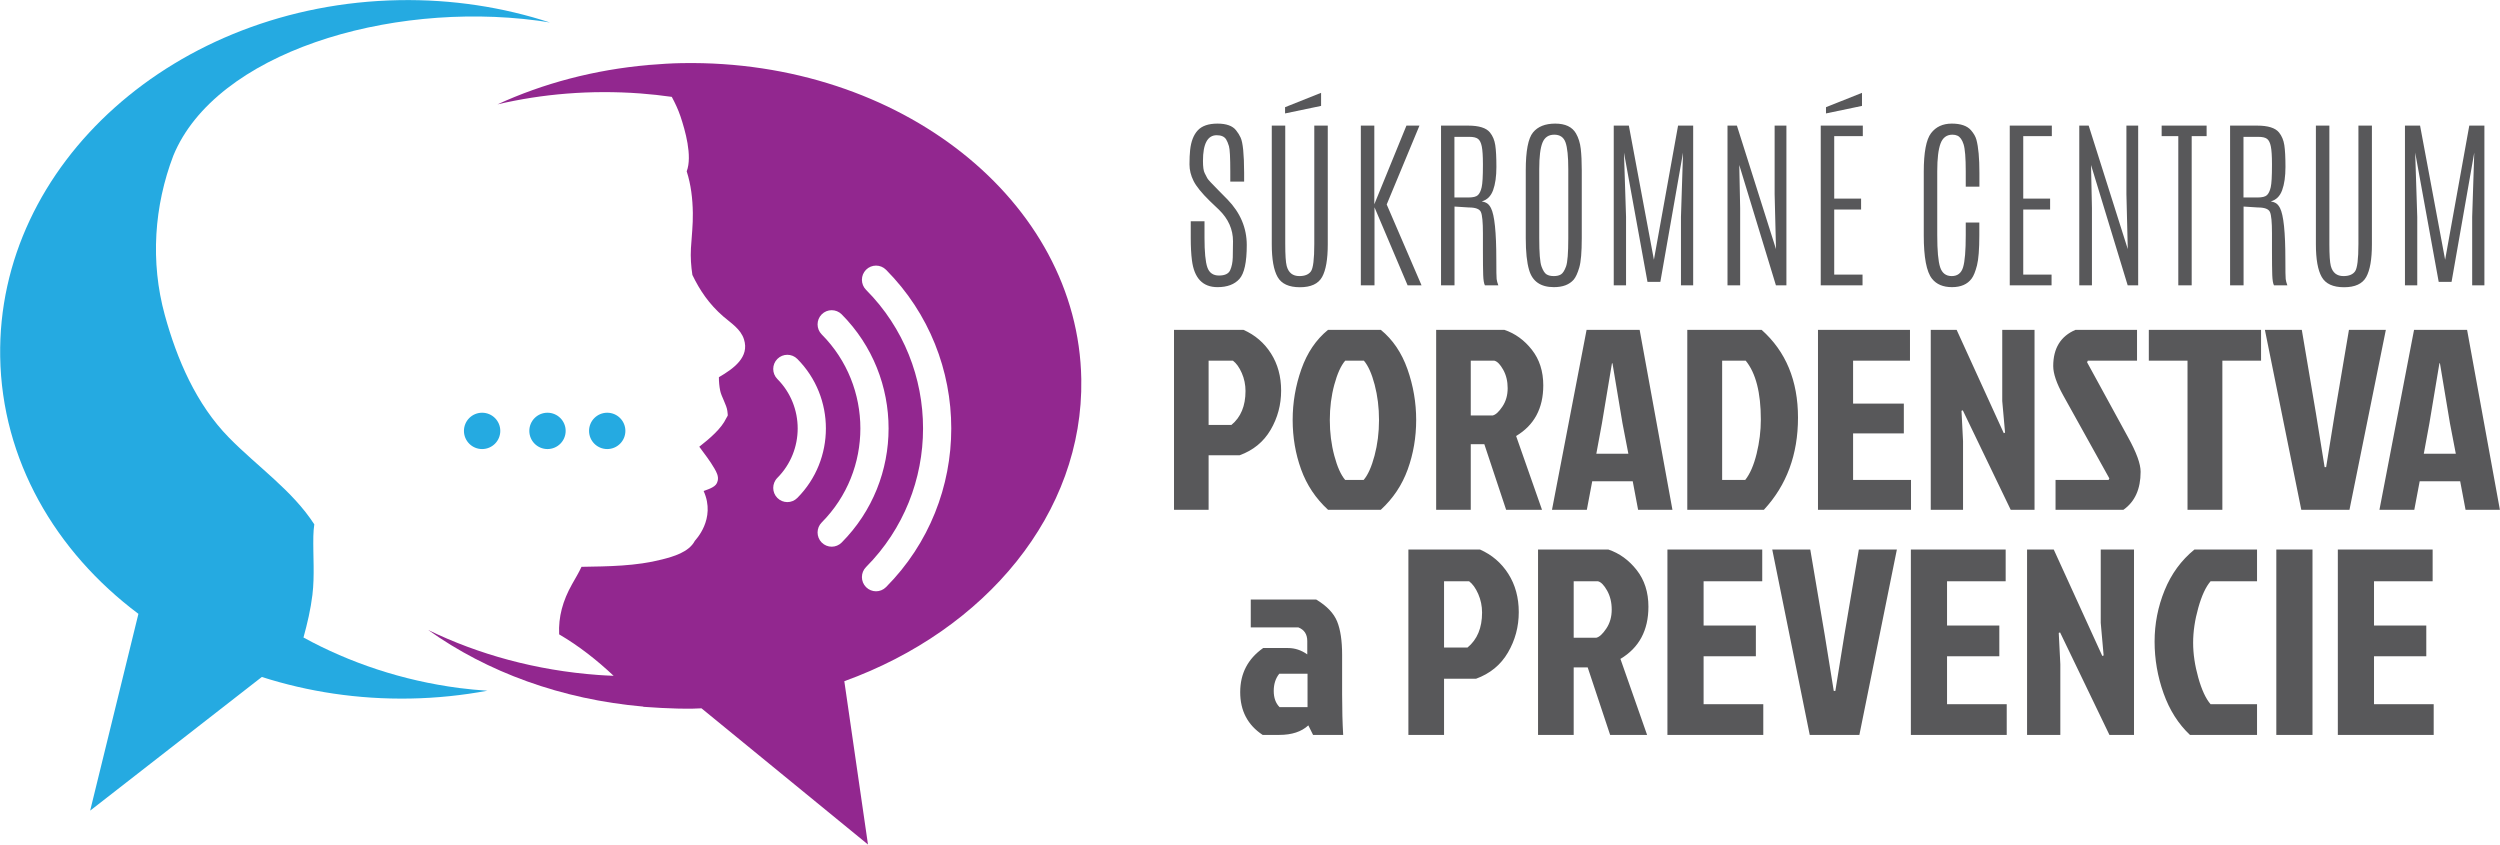
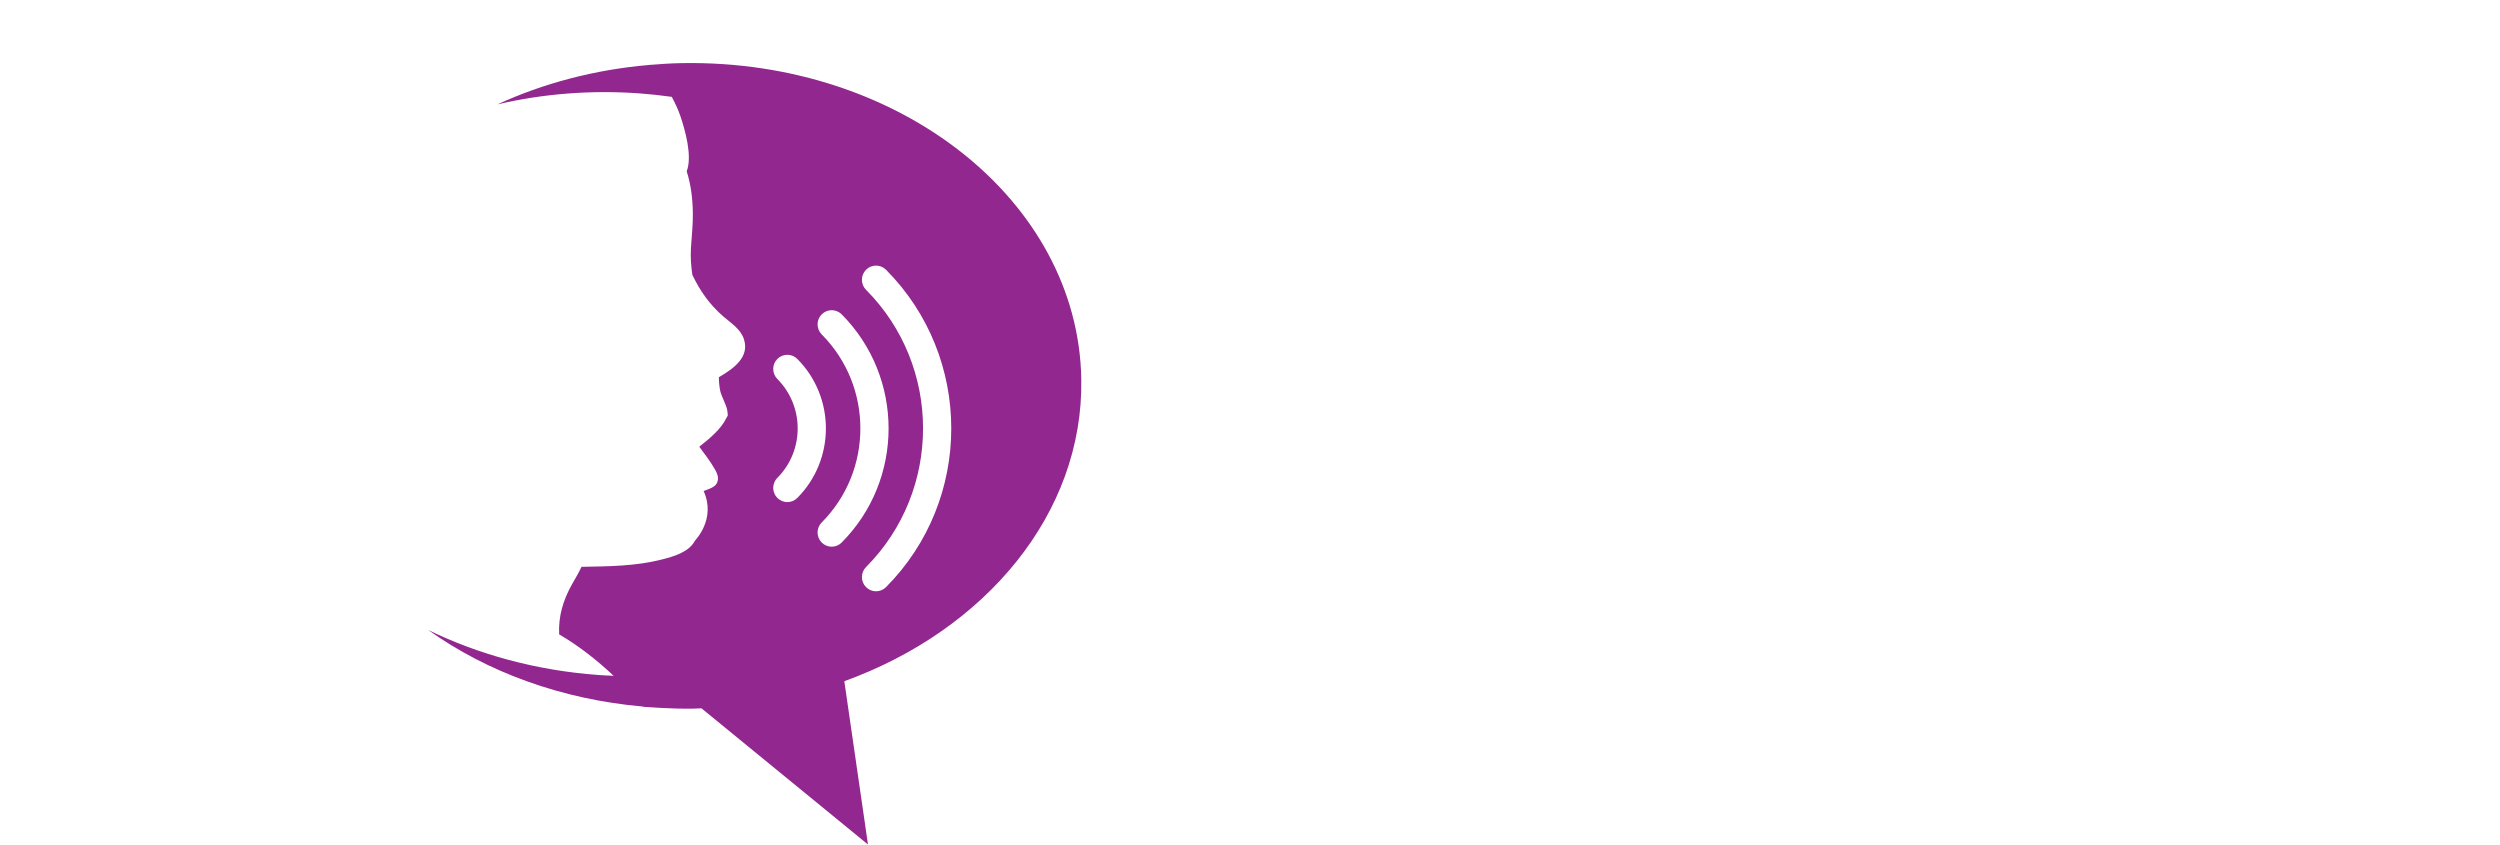
<svg xmlns="http://www.w3.org/2000/svg" width="296px" height="100px">
-   <path fill-rule="evenodd" fill="rgb(37, 170, 225)" d="M71.894,53.168 C70.706,53.168 69.743,52.205 69.743,51.017 C69.743,49.830 70.706,48.867 71.894,48.867 C73.083,48.867 74.046,49.830 74.046,51.017 C74.046,52.205 73.083,53.168 71.894,53.168 ZM64.822,53.168 C63.634,53.168 62.671,52.205 62.671,51.017 C62.671,49.830 63.634,48.867 64.822,48.867 C66.010,48.867 66.974,49.830 66.974,51.017 C66.974,52.205 66.010,53.168 64.822,53.168 ZM20.526,18.416 C18.249,24.383 17.783,30.998 19.511,37.298 C20.956,42.562 23.241,47.868 27.098,51.801 C30.492,55.266 34.627,58.075 37.213,62.086 C37.149,62.534 37.108,63.000 37.100,63.479 C37.053,65.802 37.270,68.116 36.990,70.438 C36.781,72.148 36.389,73.822 35.931,75.481 C41.410,78.480 47.630,80.576 54.342,81.458 C55.471,81.606 56.592,81.705 57.708,81.781 C54.757,82.328 51.709,82.651 48.583,82.707 C42.391,82.820 36.463,81.901 31.001,80.152 L10.675,95.979 L16.388,72.680 C6.525,65.289 0.220,54.435 0.022,42.231 C-0.347,19.397 20.796,0.498 47.246,0.018 C53.547,-0.096 59.575,0.856 65.117,2.666 C64.614,2.585 64.114,2.500 63.606,2.434 C45.951,0.115 25.536,6.266 20.526,18.416 ZM54.931,51.017 C54.931,49.830 55.894,48.867 57.082,48.867 C58.271,48.867 59.234,49.830 59.234,51.017 C59.234,52.205 58.271,53.168 57.082,53.168 C55.894,53.168 54.931,52.205 54.931,51.017 Z" />
  <path fill-rule="evenodd" fill="rgb(146, 39, 143)" d="M128.025,44.885 C127.665,23.793 106.542,7.052 80.833,7.473 C80.816,7.473 80.799,7.472 80.782,7.472 L80.782,7.472 C79.489,7.495 78.215,7.575 76.950,7.682 C76.893,7.687 76.835,7.687 76.778,7.691 C76.780,7.694 76.781,7.696 76.784,7.698 C70.342,8.260 64.289,9.880 58.899,12.359 C64.182,11.116 69.891,10.629 75.809,11.063 C77.070,11.156 78.311,11.297 79.540,11.468 C79.936,12.209 80.295,12.970 80.565,13.766 C81.116,15.413 82.001,18.472 81.305,20.286 C81.816,21.868 82.007,23.557 82.032,25.203 C82.057,26.605 81.893,27.980 81.808,29.377 C81.744,30.488 81.824,31.528 81.978,32.551 C82.861,34.386 83.954,36.006 85.640,37.469 C86.553,38.262 87.700,38.947 88.088,40.184 C88.757,42.286 86.878,43.633 85.117,44.661 C85.117,45.196 85.160,45.719 85.271,46.265 C85.405,46.943 86.040,47.960 86.120,48.665 C86.210,49.439 86.183,49.095 85.979,49.535 C85.419,50.731 84.062,51.905 82.795,52.892 C83.412,53.732 84.075,54.578 84.591,55.475 C84.842,55.912 85.105,56.399 84.976,56.926 C84.882,57.331 84.676,57.520 84.330,57.714 C83.996,57.901 83.650,58.005 83.309,58.135 C84.820,61.469 82.293,63.981 82.269,64.036 C81.563,65.387 79.714,65.898 78.406,66.234 C75.301,67.036 72.067,67.056 68.851,67.112 C68.527,67.812 68.132,68.458 67.732,69.169 C66.632,71.121 66.104,73.041 66.203,75.103 L66.204,75.109 C68.566,76.490 70.686,78.167 72.652,80.015 C72.041,79.990 71.428,79.962 70.812,79.916 C63.463,79.377 56.637,77.482 50.704,74.594 C57.669,79.569 66.479,82.818 76.159,83.660 C76.167,83.669 76.176,83.678 76.184,83.688 C76.413,83.708 76.647,83.714 76.877,83.731 C77.355,83.767 77.834,83.797 78.316,83.821 C79.560,83.885 80.813,83.923 82.083,83.902 L82.084,83.902 L82.084,83.902 C82.101,83.901 82.117,83.900 82.134,83.900 C82.444,83.894 82.749,83.875 83.057,83.865 L102.768,99.989 L99.967,80.655 C116.698,74.603 128.295,60.777 128.025,44.885 ZM93.221,59.449 C92.794,59.449 92.366,59.284 92.040,58.956 C91.388,58.300 91.387,57.237 92.039,56.579 C95.248,53.352 95.248,48.102 92.039,44.875 C91.387,44.218 91.388,43.154 92.040,42.498 C92.692,41.843 93.749,41.843 94.403,42.498 C98.914,47.035 98.914,54.419 94.403,58.956 C94.076,59.284 93.649,59.449 93.221,59.449 ZM99.654,64.236 C99.327,64.564 98.901,64.729 98.472,64.729 C98.044,64.729 97.617,64.564 97.290,64.236 C96.638,63.580 96.638,62.515 97.290,61.859 C103.394,55.722 103.394,45.734 97.290,39.595 C96.638,38.938 96.638,37.874 97.290,37.218 C97.944,36.563 99.000,36.563 99.654,37.218 C107.060,44.668 107.060,56.787 99.654,64.236 ZM104.904,69.516 C104.577,69.844 104.151,70.009 103.722,70.009 C103.294,70.009 102.867,69.844 102.540,69.516 C101.888,68.860 101.888,67.795 102.540,67.139 C111.539,58.089 111.539,43.365 102.540,34.315 C101.888,33.659 101.888,32.594 102.540,31.938 C103.194,31.283 104.250,31.283 104.904,31.938 C115.205,42.298 115.205,59.156 104.904,69.516 Z" />
-   <path fill-rule="evenodd" fill="rgb(88, 88, 90)" d="M292.706,25.681 L292.953,18.063 L290.264,33.376 L288.743,33.376 L285.957,18.063 L286.203,25.681 L286.203,33.784 L284.747,33.784 L284.747,14.872 L286.536,14.872 L289.503,30.754 L292.364,14.872 L294.153,14.872 L294.153,33.784 L292.706,33.784 L292.706,25.681 ZM272.473,60.357 L268.163,39.053 L272.533,39.053 L274.202,48.914 L275.234,55.305 L275.416,55.305 L276.448,48.914 L278.116,39.053 L282.485,39.053 L278.177,60.357 L272.473,60.357 ZM277.534,34.009 C276.233,34.009 275.354,33.605 274.893,32.796 C274.432,31.986 274.202,30.696 274.202,28.927 L274.202,14.872 L275.797,14.872 L275.797,28.873 C275.797,30.184 275.855,31.058 275.970,31.495 C276.183,32.291 276.683,32.688 277.469,32.688 C278.112,32.688 278.568,32.504 278.835,32.134 C279.103,31.765 279.237,30.682 279.237,28.884 L279.237,14.872 L280.834,14.872 L280.834,28.927 C280.834,30.704 280.608,31.995 280.158,32.800 C279.709,33.607 278.834,34.009 277.534,34.009 ZM269.035,32.565 C269.013,31.966 269.002,31.011 269.002,29.701 L269.002,27.616 C269.002,26.298 268.923,25.459 268.761,25.101 C268.601,24.743 268.124,24.564 267.331,24.564 L265.639,24.456 L265.639,33.784 L264.042,33.784 L264.042,14.872 L267.245,14.872 C268.538,14.872 269.402,15.144 269.838,15.688 C270.166,16.096 270.375,16.596 270.465,17.187 C270.554,17.778 270.599,18.636 270.599,19.760 C270.599,20.885 270.468,21.804 270.207,22.517 C269.947,23.230 269.499,23.672 268.864,23.844 C269.113,23.887 269.324,23.964 269.496,24.075 C269.667,24.186 269.821,24.374 269.956,24.639 C270.376,25.463 270.588,27.491 270.588,30.721 C270.588,32.061 270.601,32.833 270.626,33.037 C270.650,33.241 270.716,33.490 270.823,33.784 L269.239,33.784 C269.124,33.569 269.057,33.162 269.035,32.565 ZM269.002,19.578 L269.002,19.438 C269.002,18.486 268.957,17.787 268.868,17.343 C268.780,16.899 268.629,16.598 268.419,16.441 C268.208,16.283 267.874,16.204 267.416,16.204 L265.628,16.204 L265.628,23.382 L267.300,23.382 C267.841,23.382 268.212,23.289 268.408,23.103 C268.604,22.916 268.752,22.607 268.853,22.173 C268.952,21.740 269.002,20.874 269.002,19.578 ZM259.496,33.784 L257.911,33.784 L257.911,16.118 L255.939,16.118 L255.939,14.872 L261.264,14.872 L261.264,16.118 L259.496,16.118 L259.496,33.784 ZM267.710,42.705 L263.128,42.705 L263.128,60.357 L259.002,60.357 L259.002,42.705 L254.420,42.705 L254.420,39.053 L267.710,39.053 L267.710,42.705 ZM243.376,60.357 L243.376,56.827 L249.656,56.827 L249.748,56.644 L244.286,46.814 C243.497,45.394 243.102,44.237 243.102,43.344 C243.102,41.234 243.983,39.804 245.742,39.053 L253.024,39.053 L253.024,42.705 L247.198,42.705 L247.108,42.888 L251.963,51.775 C252.952,53.561 253.449,54.920 253.449,55.853 C253.449,57.902 252.770,59.404 251.416,60.357 L243.376,60.357 ZM247.578,19.535 L247.686,24.650 L247.686,33.784 L246.186,33.784 L246.186,14.872 L247.300,14.872 L251.929,29.496 L251.767,22.984 L251.767,14.872 L253.160,14.872 L253.160,33.784 L251.918,33.784 L247.578,19.535 ZM239.552,23.511 L242.733,23.511 L242.733,24.811 L239.552,24.811 L239.552,32.516 L242.905,32.516 L242.905,33.784 L237.955,33.784 L237.955,14.872 L242.937,14.872 L242.937,16.118 L239.552,16.118 L239.552,23.511 ZM237.066,39.053 L240.889,39.053 L240.889,60.357 L238.067,60.357 L232.394,48.579 L232.241,48.640 L232.424,52.231 L232.424,60.357 L228.601,60.357 L228.601,39.053 L231.666,39.053 L237.248,51.288 L237.399,51.227 L237.066,47.483 L237.066,39.053 ZM232.745,20.276 C232.745,18.686 232.659,17.622 232.488,17.085 C232.317,16.547 232.074,16.207 231.759,16.064 C231.588,15.986 231.391,15.946 231.169,15.946 C230.491,15.946 230.022,16.294 229.761,16.989 C229.501,17.683 229.370,18.776 229.370,20.265 L229.370,27.852 C229.370,29.679 229.484,30.942 229.713,31.640 C229.941,32.338 230.399,32.688 231.084,32.688 C231.770,32.688 232.218,32.340 232.429,31.646 C232.639,30.950 232.745,29.689 232.745,27.863 L232.745,26.348 L234.352,26.348 L234.352,27.852 C234.352,29.507 234.259,30.698 234.074,31.425 C233.887,32.152 233.677,32.674 233.440,32.988 C232.941,33.662 232.166,33.998 231.117,33.998 C230.066,33.998 229.277,33.666 228.749,32.999 C228.099,32.183 227.774,30.474 227.774,27.874 L227.774,20.341 C227.774,18.049 228.061,16.525 228.636,15.768 C229.212,15.013 230.029,14.635 231.090,14.635 C232.150,14.635 232.910,14.897 233.366,15.420 C233.694,15.799 233.909,16.175 234.008,16.547 C234.245,17.422 234.362,18.729 234.362,20.470 L234.362,22.103 L232.745,22.103 L232.745,20.276 ZM215.249,39.053 L226.142,39.053 L226.142,42.705 L219.406,42.705 L219.406,47.787 L225.414,47.787 L225.414,51.318 L219.406,51.318 L219.406,56.827 L226.263,56.827 L226.263,60.357 L215.249,60.357 L215.249,39.053 ZM217.171,23.511 L220.353,23.511 L220.353,24.811 L217.171,24.811 L217.171,32.516 L220.524,32.516 L220.524,33.784 L215.575,33.784 L215.575,14.872 L220.557,14.872 L220.557,16.118 L217.171,16.118 L217.171,23.511 ZM216.197,12.690 L220.460,10.992 L220.460,12.539 L216.197,13.431 L216.197,12.690 ZM217.118,81.807 L217.305,81.807 L218.368,75.221 L220.088,65.061 L224.591,65.061 L220.150,87.013 L214.273,87.013 L209.833,65.061 L214.336,65.061 L216.055,75.221 L217.118,81.807 ZM199.775,60.357 L199.775,39.053 L208.575,39.053 C211.447,41.609 212.883,45.074 212.883,49.446 C212.883,53.819 211.538,57.456 208.847,60.357 L199.775,60.357 ZM206.693,42.705 L203.902,42.705 L203.902,56.827 L206.633,56.827 C207.199,56.117 207.649,55.082 207.984,53.722 C208.317,52.363 208.483,51.014 208.483,49.675 C208.483,46.489 207.887,44.166 206.693,42.705 ZM205.930,19.535 L206.035,24.650 L206.035,33.784 L204.537,33.784 L204.537,14.872 L205.649,14.872 L210.278,29.496 L210.116,22.984 L210.116,14.872 L211.511,14.872 L211.511,33.784 L210.269,33.784 L205.930,19.535 ZM199.026,25.681 L199.272,18.063 L196.584,33.376 L195.062,33.376 L192.277,18.063 L192.524,25.681 L192.524,33.784 L191.067,33.784 L191.067,14.872 L192.856,14.872 L195.823,30.754 L198.683,14.872 L200.472,14.872 L200.472,33.784 L199.026,33.784 L199.026,25.681 ZM198.016,60.357 L193.951,60.357 L193.314,56.979 L188.520,56.979 L187.882,60.357 L183.756,60.357 L187.852,39.053 L194.133,39.053 L198.016,60.357 ZM192.100,50.101 L190.916,43.010 L190.856,43.010 L189.673,50.101 L189.005,53.722 L192.798,53.722 L192.100,50.101 ZM186.328,33.107 C185.813,33.702 185.031,33.998 183.981,33.998 C182.417,33.998 181.439,33.322 181.046,31.968 C180.781,31.080 180.650,29.826 180.650,28.206 L180.650,20.159 C180.650,17.873 180.936,16.381 181.507,15.683 C182.078,14.984 182.957,14.635 184.142,14.635 C185.328,14.635 186.146,15.021 186.595,15.796 C186.895,16.319 187.084,16.928 187.163,17.622 C187.241,18.317 187.281,19.163 187.281,20.159 L187.281,28.206 C187.281,29.847 187.183,31.002 186.986,31.672 C186.790,32.342 186.571,32.820 186.328,33.107 ZM185.685,20.029 C185.685,18.525 185.576,17.469 185.358,16.859 C185.140,16.250 184.696,15.946 184.024,15.946 C183.353,15.946 182.889,16.259 182.631,16.886 C182.374,17.513 182.246,18.557 182.246,20.019 L182.246,28.206 C182.246,29.948 182.335,31.062 182.514,31.549 C182.692,32.036 182.890,32.347 183.108,32.483 C183.326,32.620 183.613,32.688 183.971,32.688 C184.328,32.688 184.613,32.620 184.827,32.483 C185.042,32.347 185.238,32.038 185.417,31.554 C185.595,31.070 185.685,29.955 185.685,28.206 L185.685,20.029 ZM182.724,45.627 C182.724,48.346 181.652,50.344 179.508,51.623 L182.573,60.357 L178.325,60.357 L175.746,52.597 L174.138,52.597 L174.138,60.357 L170.041,60.357 L170.041,39.053 L178.113,39.053 C179.387,39.479 180.474,40.266 181.374,41.412 C182.274,42.558 182.724,43.963 182.724,45.627 ZM177.976,43.771 C177.622,43.142 177.273,42.786 176.929,42.705 L174.138,42.705 L174.138,49.188 L176.747,49.188 C177.091,49.107 177.470,48.757 177.885,48.138 C178.300,47.519 178.507,46.794 178.507,45.962 C178.507,45.130 178.330,44.400 177.976,43.771 ZM175.610,32.565 C175.589,31.966 175.578,31.011 175.578,29.701 L175.578,27.616 C175.578,26.298 175.498,25.459 175.337,25.101 C175.176,24.743 174.699,24.564 173.907,24.564 L172.214,24.456 L172.214,33.784 L170.618,33.784 L170.618,14.872 L173.821,14.872 C175.114,14.872 175.978,15.144 176.413,15.688 C176.742,16.096 176.950,16.596 177.040,17.187 C177.129,17.778 177.174,18.636 177.174,19.760 C177.174,20.885 177.044,21.804 176.783,22.517 C176.523,23.230 176.074,23.672 175.438,23.844 C175.688,23.887 175.899,23.964 176.071,24.075 C176.242,24.186 176.396,24.374 176.531,24.639 C176.953,25.463 177.164,27.491 177.164,30.721 C177.164,32.061 177.176,32.833 177.201,33.037 C177.226,33.241 177.292,33.490 177.400,33.784 L175.813,33.784 C175.699,33.569 175.631,33.162 175.610,32.565 ZM175.578,19.578 L175.578,19.438 C175.578,18.486 175.533,17.787 175.444,17.343 C175.354,16.899 175.205,16.598 174.994,16.441 C174.783,16.283 174.449,16.204 173.993,16.204 L172.203,16.204 L172.203,23.382 L173.874,23.382 C174.417,23.382 174.787,23.289 174.983,23.103 C175.180,22.916 175.328,22.607 175.428,22.173 C175.528,21.740 175.578,20.874 175.578,19.578 ZM166.661,33.784 L162.740,24.542 L162.740,33.784 L161.123,33.784 L161.123,14.872 L162.719,14.872 L162.719,24.188 L166.522,14.872 L168.064,14.872 L164.186,24.209 L168.311,33.784 L166.661,33.784 ZM166.644,43.710 C167.331,45.657 167.675,47.661 167.675,49.720 C167.675,51.780 167.342,53.733 166.674,55.579 C166.006,57.425 164.945,59.018 163.488,60.357 L157.238,60.357 C155.782,59.018 154.719,57.425 154.052,55.579 C153.385,53.733 153.051,51.780 153.051,49.720 C153.051,47.661 153.394,45.657 154.082,43.710 C154.770,41.761 155.822,40.210 157.238,39.053 L163.488,39.053 C164.904,40.210 165.956,41.761 166.644,43.710 ZM162.760,45.551 C162.416,44.242 161.991,43.294 161.486,42.705 L159.271,42.705 C158.765,43.294 158.335,44.242 157.981,45.551 C157.627,46.859 157.450,48.255 157.450,49.736 C157.450,51.217 157.627,52.622 157.981,53.951 C158.335,55.280 158.765,56.239 159.271,56.827 L161.455,56.827 C161.960,56.239 162.391,55.280 162.745,53.951 C163.098,52.622 163.276,51.217 163.276,49.736 C163.276,48.255 163.104,46.859 162.760,45.551 ZM153.909,34.009 C152.609,34.009 151.729,33.605 151.269,32.796 C150.808,31.986 150.578,30.696 150.578,28.927 L150.578,14.872 L152.173,14.872 L152.173,28.873 C152.173,30.184 152.230,31.058 152.345,31.495 C152.559,32.291 153.059,32.688 153.845,32.688 C154.487,32.688 154.943,32.504 155.211,32.134 C155.479,31.765 155.612,30.682 155.612,28.884 L155.612,14.872 L157.208,14.872 L157.208,28.927 C157.208,30.704 156.984,31.995 156.534,32.800 C156.084,33.607 155.208,34.009 153.909,34.009 ZM152.152,12.690 L156.416,10.992 L156.416,12.539 L152.152,13.431 L152.152,12.690 ZM150.442,50.892 C149.611,52.313 148.388,53.317 146.770,53.905 L143.099,53.905 L143.099,60.357 L139.002,60.357 L139.002,39.053 L147.225,39.053 C148.600,39.662 149.688,40.595 150.487,41.853 C151.286,43.111 151.685,44.577 151.685,46.251 C151.685,47.925 151.270,49.472 150.442,50.892 ZM147.028,44.166 C146.734,43.497 146.386,43.010 145.981,42.705 L143.099,42.705 L143.099,50.314 L145.799,50.314 C146.911,49.401 147.468,48.062 147.468,46.297 C147.468,45.547 147.321,44.835 147.028,44.166 ZM142.940,21.093 C143.008,21.236 143.463,21.731 144.306,22.576 L145.334,23.618 C146.855,25.187 147.617,26.987 147.617,29.018 C147.617,31.049 147.325,32.386 146.743,33.031 C146.161,33.676 145.298,33.998 144.156,33.998 C142.399,33.998 141.388,32.934 141.124,30.807 C141.031,30.091 140.985,29.209 140.985,28.163 L140.985,26.197 L142.613,26.197 L142.613,28.131 C142.613,29.836 142.725,31.011 142.951,31.656 C143.176,32.301 143.634,32.623 144.327,32.623 C145.020,32.623 145.461,32.414 145.651,31.995 C145.840,31.575 145.943,31.069 145.961,30.474 C145.979,29.879 145.988,29.242 145.988,28.562 C145.988,27.157 145.434,25.915 144.327,24.833 L143.234,23.791 C142.277,22.852 141.638,22.062 141.317,21.421 C140.996,20.780 140.835,20.128 140.835,19.465 C140.835,18.803 140.860,18.238 140.910,17.773 C141.017,16.748 141.319,15.969 141.815,15.435 C142.311,14.902 143.088,14.635 144.145,14.635 C145.202,14.635 145.938,14.900 146.352,15.430 C146.581,15.717 146.759,16.003 146.888,16.290 C147.159,16.870 147.298,18.252 147.305,20.438 L147.305,21.501 L145.666,21.501 L145.666,20.319 C145.666,18.657 145.613,17.651 145.506,17.300 C145.399,16.949 145.288,16.684 145.174,16.505 C144.967,16.175 144.596,16.010 144.059,16.010 C142.974,16.010 142.431,17.025 142.431,19.052 C142.431,19.760 142.499,20.243 142.634,20.496 C142.771,20.751 142.872,20.950 142.940,21.093 ZM152.499,76.727 C153.311,76.727 154.072,76.978 154.781,77.480 L154.781,75.911 C154.781,75.096 154.426,74.553 153.718,74.281 L148.090,74.281 L148.090,70.988 L155.844,70.988 C157.094,71.741 157.917,72.603 158.314,73.575 C158.710,74.548 158.907,75.870 158.907,77.542 L158.907,82.246 C158.907,83.982 158.949,85.570 159.032,87.013 L155.468,87.013 L154.906,85.884 C154.093,86.637 152.946,87.013 151.467,87.013 L149.497,87.013 C147.725,85.842 146.840,84.155 146.840,81.949 C146.840,79.743 147.746,78.003 149.560,76.727 L152.499,76.727 ZM151.498,83.721 L154.812,83.721 L154.812,79.769 L151.467,79.769 C151.029,80.312 150.810,80.992 150.810,81.807 C150.810,82.623 151.040,83.261 151.498,83.721 ZM178.587,67.946 C179.410,69.243 179.822,70.753 179.822,72.478 C179.822,74.203 179.395,75.797 178.540,77.260 C177.686,78.724 176.424,79.759 174.757,80.365 L170.975,80.365 L170.975,87.013 L166.754,87.013 L166.754,65.061 L175.227,65.061 C176.644,65.688 177.764,66.650 178.587,67.946 ZM173.945,68.824 L170.975,68.824 L170.975,76.664 L173.757,76.664 C174.903,75.723 175.477,74.344 175.477,72.525 C175.477,71.752 175.325,71.020 175.024,70.329 C174.721,69.639 174.361,69.138 173.945,68.824 ZM193.782,67.491 C194.709,68.673 195.173,70.121 195.173,71.835 C195.173,74.637 194.068,76.696 191.859,78.013 L195.016,87.013 L190.640,87.013 L187.982,79.017 L186.325,79.017 L186.325,87.013 L182.104,87.013 L182.104,65.061 L190.421,65.061 C191.734,65.500 192.854,66.311 193.782,67.491 ZM189.202,68.824 L186.325,68.824 L186.325,75.504 L189.014,75.504 C189.368,75.420 189.759,75.060 190.186,74.422 C190.613,73.784 190.827,73.037 190.827,72.179 C190.827,71.323 190.644,70.570 190.280,69.922 C189.915,69.274 189.556,68.908 189.202,68.824 ZM208.649,68.824 L201.706,68.824 L201.706,74.061 L207.895,74.061 L207.895,77.699 L201.706,77.699 L201.706,83.376 L208.773,83.376 L208.773,87.013 L197.423,87.013 L197.423,65.061 L208.649,65.061 L208.649,68.824 ZM237.471,68.824 L230.530,68.824 L230.530,74.061 L236.720,74.061 L236.720,77.699 L230.530,77.699 L230.530,83.376 L237.596,83.376 L237.596,87.013 L226.247,87.013 L226.247,65.061 L237.471,65.061 L237.471,68.824 ZM248.914,77.668 L249.070,77.605 L248.727,73.748 L248.727,65.061 L252.666,65.061 L252.666,87.013 L249.757,87.013 L243.912,74.876 L243.756,74.940 L243.943,78.640 L243.943,87.013 L240.004,87.013 L240.004,65.061 L243.162,65.061 L248.914,77.668 ZM259.824,65.061 L267.233,65.061 L267.233,68.824 L261.731,68.824 C261.169,69.472 260.683,70.518 260.277,71.960 C259.871,73.403 259.667,74.783 259.667,76.100 C259.667,77.417 259.871,78.797 260.277,80.239 C260.683,81.682 261.169,82.728 261.731,83.376 L267.233,83.376 L267.233,87.013 L259.292,87.013 C257.916,85.717 256.875,84.076 256.167,82.090 C255.457,80.103 255.104,78.060 255.104,75.958 C255.104,73.858 255.499,71.835 256.291,69.891 C257.083,67.946 258.260,66.337 259.824,65.061 ZM273.799,87.013 L269.516,87.013 L269.516,65.061 L273.799,65.061 L273.799,87.013 ZM288.024,68.824 L281.083,68.824 L281.083,74.061 L287.273,74.061 L287.273,77.699 L281.083,77.699 L281.083,83.376 L288.149,83.376 L288.149,87.013 L276.800,87.013 L276.800,65.061 L288.024,65.061 L288.024,68.824 ZM285.853,60.357 L281.727,60.357 L285.823,39.053 L292.103,39.053 L295.986,60.357 L291.921,60.357 L291.285,56.979 L286.491,56.979 L285.853,60.357 ZM290.768,53.722 L290.071,50.101 L288.888,43.010 L288.827,43.010 L287.643,50.101 L286.977,53.722 L290.768,53.722 Z" />
</svg>